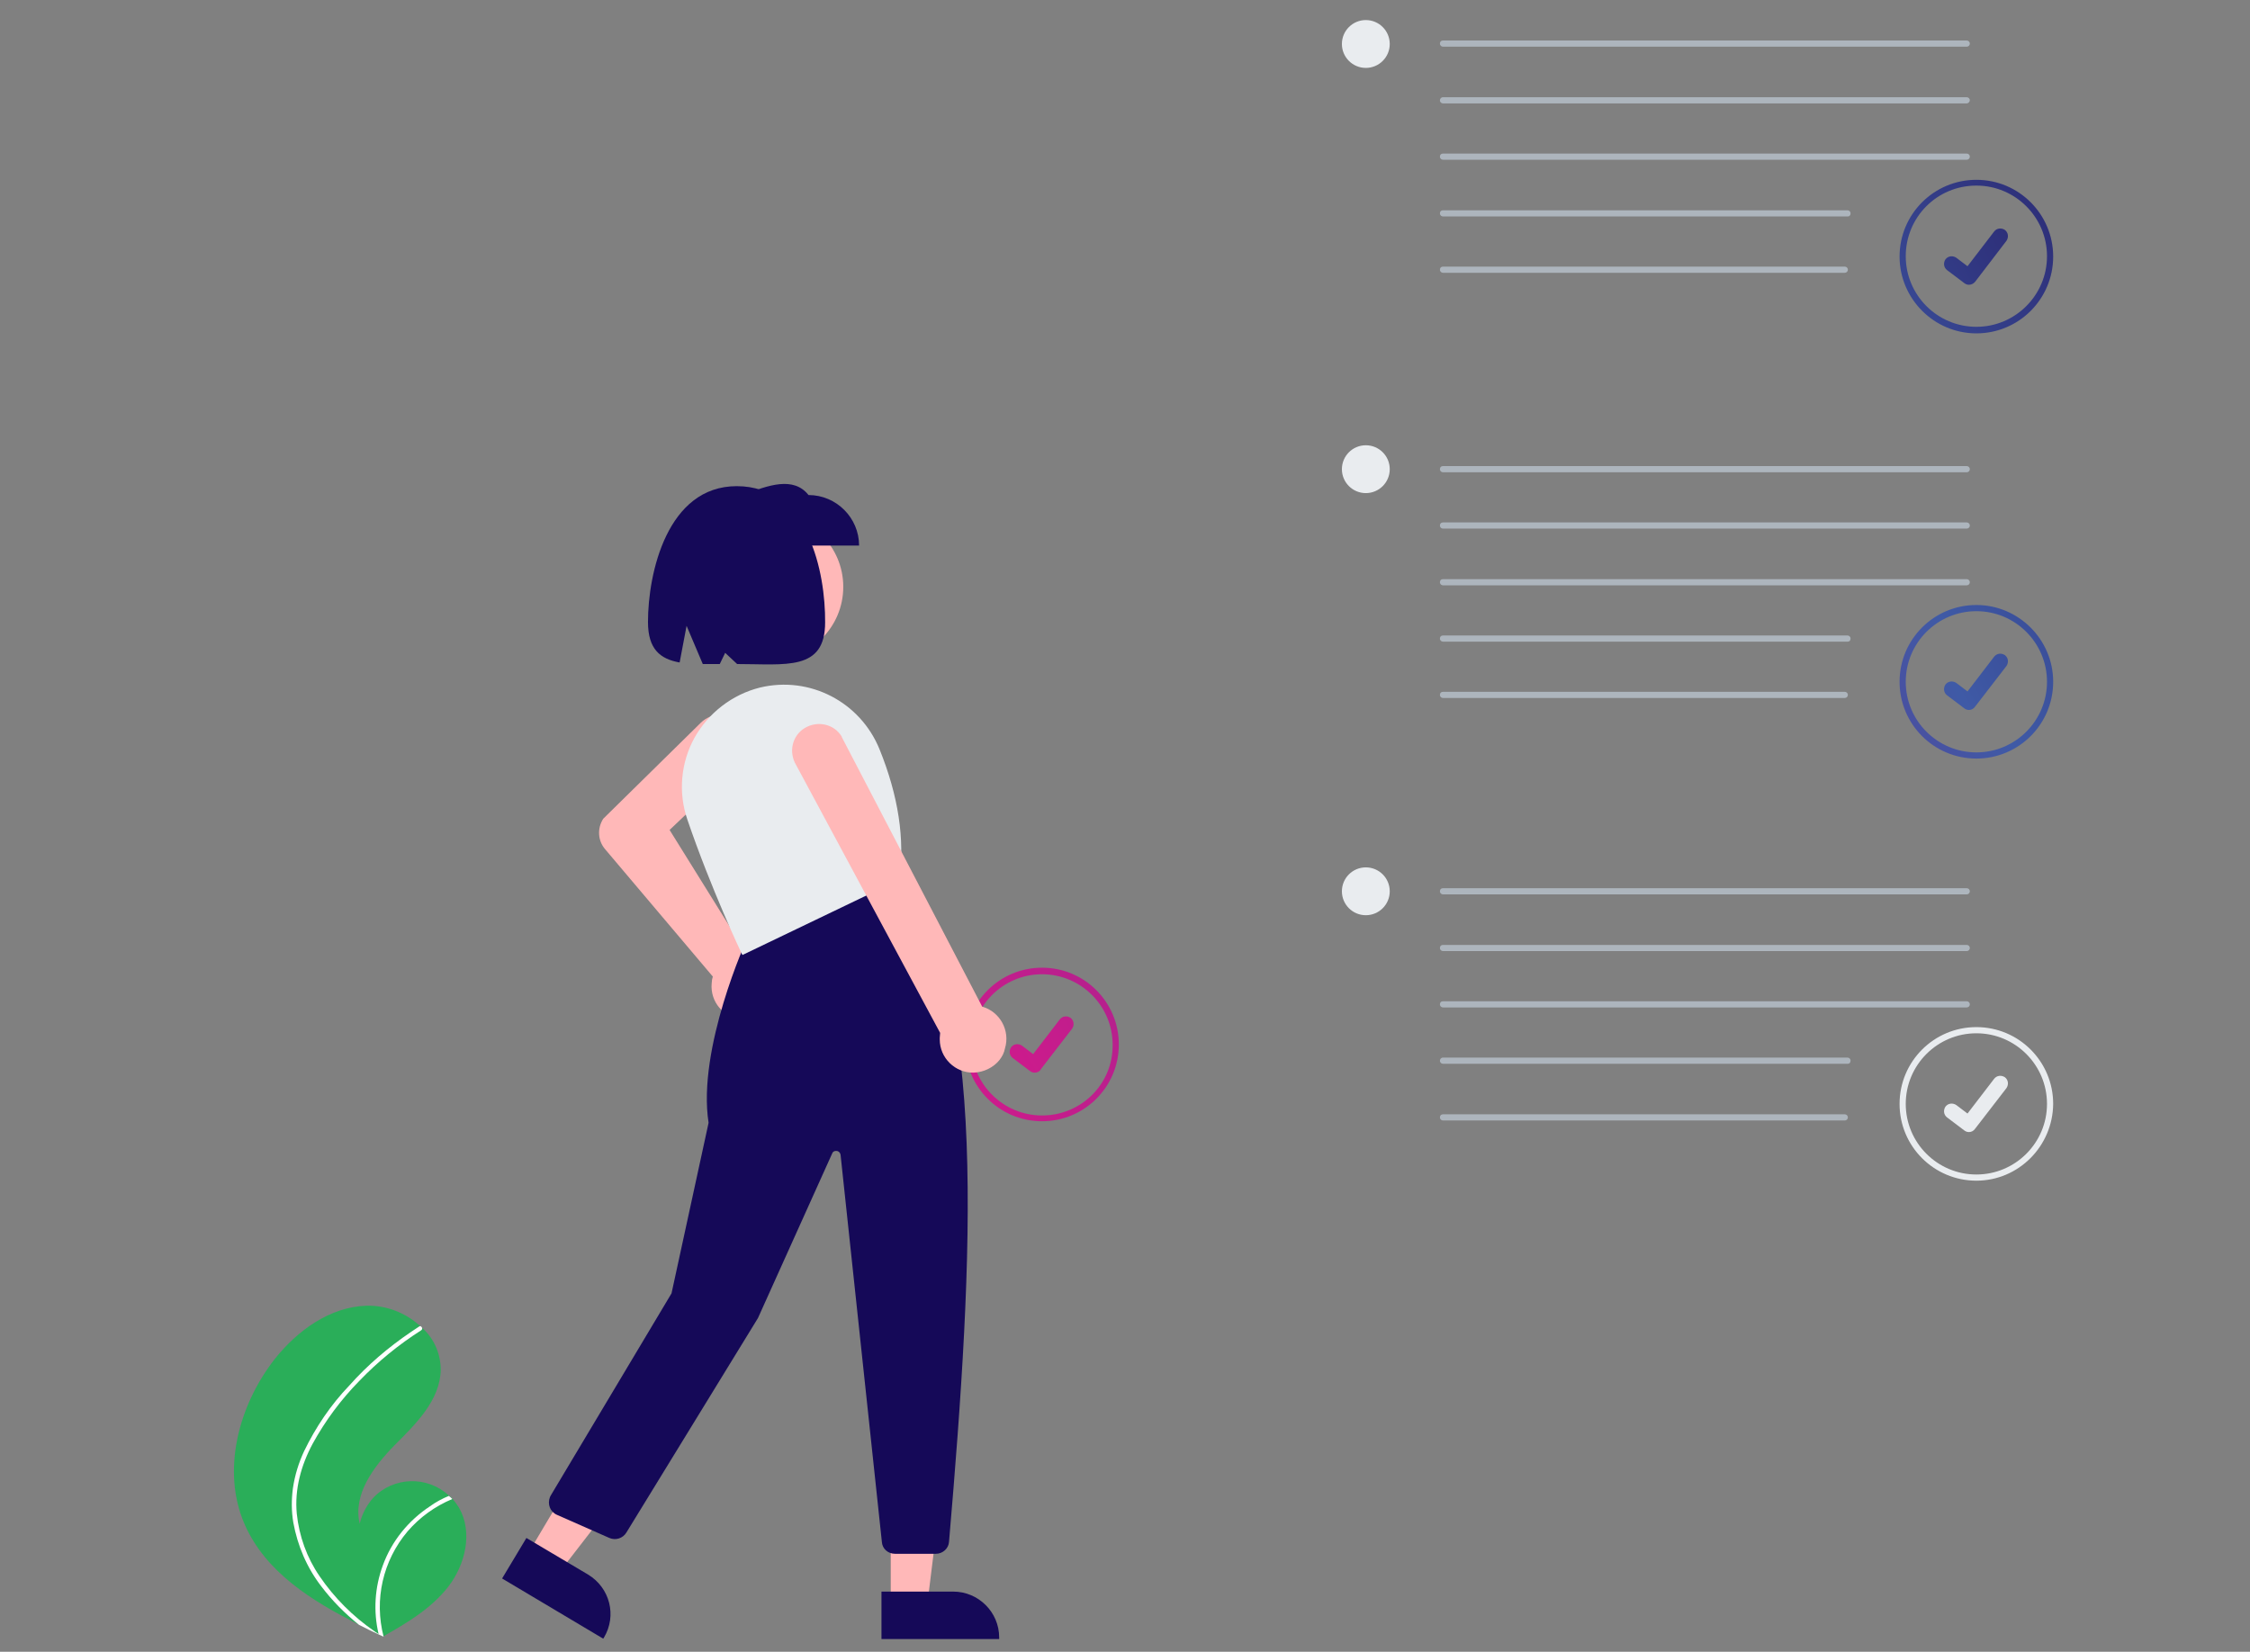
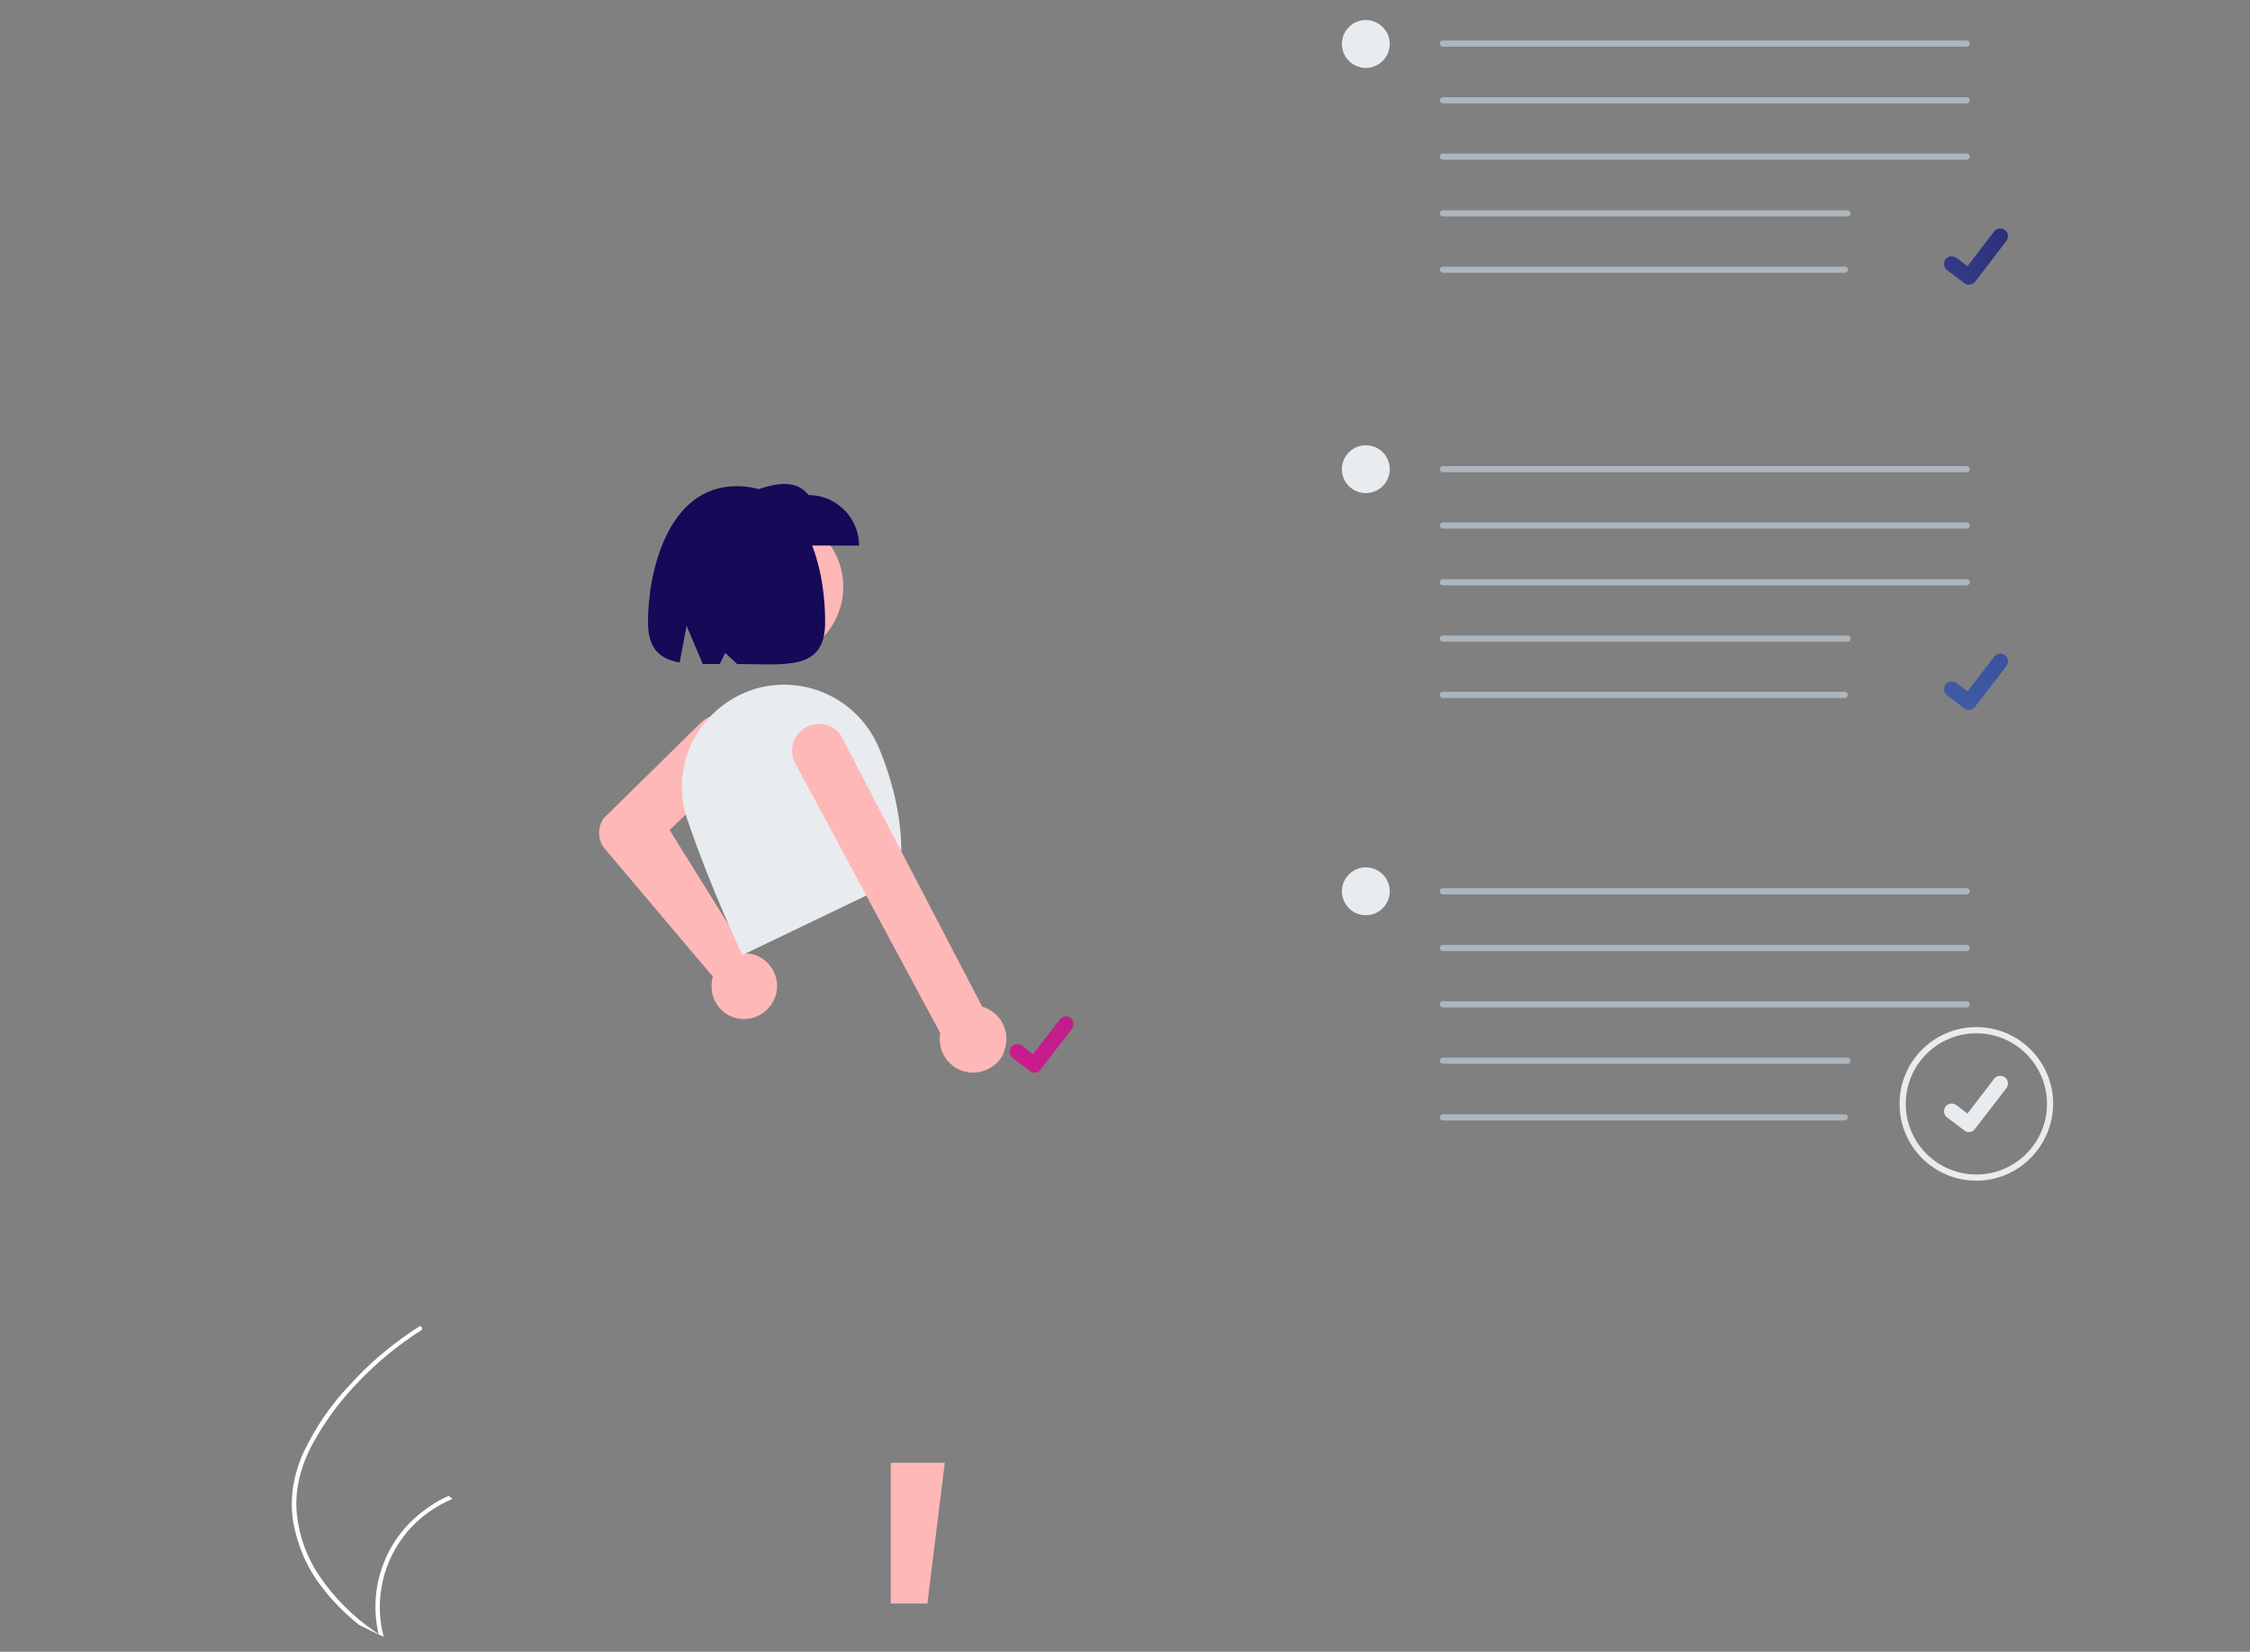
<svg xmlns="http://www.w3.org/2000/svg" version="1.1" id="a2525de1-ea14-4c9e-818b-1d269b9a5d3c" x="0" y="0" viewBox="0 0 583 428.1" xml:space="preserve">
  <rect x="0" y="0" width="583" height="428.1" fill="#808080" stroke="none" />
  <style type="text/css">.st2{fill:#ffb8b8}.st3{fill:#150958}.st6{fill:#e9ecef}.st7{fill:#adb5bd}</style>
-   <path d="M63.4 395.1c5.4 12.3 17.3 19.8 29.5 25.9 1.7.9 3.4 1.7 5.1 2.5.1 0 .2.1.2.1.4.2.7.3 1.1.5l-.2.1-.5.3c.2-.1.4-.2.5-.3.1 0 .1-.1.2-.1 6.2-3.5 12.4-7.2 16.8-12.8 4.5-5.8 6.5-14.2 2.8-20.6-.5-.8-1.1-1.6-1.7-2.3-.3-.3-.6-.6-.9-.8-5.6-5.2-14.4-4.9-19.6.6-1.7 1.9-2.9 4.2-3.5 6.7-1.8-7.6 3.6-14.8 9.1-20.4 5.5-5.5 11.7-11.6 11.9-19.4 0-4.3-1.8-8.4-5.1-11.2l-.3-.3c-3.8-3.4-8.7-5.3-13.8-5.2-9.5.3-17.9 6.4-23.8 13.8-9.4 12-13.9 29-7.8 42.9z" fill="#2aae59" />
  <path d="M78.8 376.1c-1.4 3-2.4 6.2-2.9 9.6-.4 3-.4 5.9.1 8.9 1.1 6 3.5 11.7 7.3 16.6 2.8 3.7 6.1 7 9.7 9.9 1.7.9 3.4 1.7 5.1 2.5.1 0 .2.1.2.1.4.2.7.3 1.1.5l-.2.1-.5.3c.2-.1.4-.2.5-.3.1 0 .1-.1.2-.1-2.5-9.6-.2-19.7 6.2-27.3 3.2-3.7 7.1-6.5 11.6-8.4-.3-.3-.6-.6-.9-.8-1.7.7-3.4 1.6-4.9 2.7-5.6 3.7-9.9 9-12.2 15.3-2.1 5.7-2.5 11.9-1.1 17.8l-.9-.6c-5.7-3.9-10.6-8.8-14.4-14.4-3.3-4.8-5.3-10.4-5.9-16.2-.6-6.3 1.1-12.5 4.1-18.1 3.3-6 7.3-11.4 12.1-16.3 4.8-5 10.2-9.4 16-13.1.3-.2.4-.5.2-.8l-.3-.3c-.1 0-.3 0-.4.1-.7.5-1.4.9-2.1 1.4-5.9 4-11.3 8.6-16 13.9-4.8 5-8.7 10.8-11.7 17z" fill="#fff" />
  <circle class="st2" cx="199.6" cy="152.1" r="18.9" />
  <path class="st2" d="M192.8 264.1h-.7c-4.7-.4-8.1-4.5-7.7-9.2 0-.3.1-.6.1-1 .1-.3.1-.5.2-.8l-27.9-33c-1.9-2.2-2.1-5.4-.5-7.9l.1-.1 25.2-24.8c2.9-2.8 7.5-2.8 10.3.1 2.8 2.9 2.8 7.5-.1 10.3l-.1.1-18.2 17.3 19.9 32c.4 0 .8.1 1.1.1 4.6.9 7.6 5.4 6.7 10-.9 4.1-4.4 6.9-8.4 6.9zm38 151.5h9.5l4.5-36.5h-14z" />
-   <path class="st3" d="M228.4 412.5H247c6.5 0 11.9 5.3 11.9 11.9v.4h-30.5v-12.3z" />
-   <path class="st2" d="M136.9 402.5l8.1 4.9 22.5-29.1-12-7.1z" />
  <linearGradient id="SVGID_1_" gradientUnits="userSpaceOnUse" x1="248.729" y1="273.606" x2="553.152" y2="97.847">
    <stop offset="0" stop-color="#cc1b8c" />
    <stop offset=".541" stop-color="#663390" />
    <stop offset=".787" stop-color="#3f5aa6" />
    <stop offset="1" stop-color="#2e307a" />
  </linearGradient>
-   <path d="M270 250.8c-11 0-19.9 8.9-19.9 19.9s8.9 19.9 19.9 19.9c11 0 19.9-8.9 19.9-19.9 0-11-8.9-19.9-19.9-19.9zm0 38.3c-10.1 0-18.3-8.2-18.3-18.3s8.2-18.3 18.3-18.3c10.1 0 18.3 8.2 18.3 18.3.1 10.1-8.1 18.3-18.3 18.3zm242.1-132.3c-11 0-19.9 8.9-19.9 19.9 0 11 8.9 19.9 19.9 19.9 11 0 19.9-8.9 19.9-19.9 0-11-9-19.9-19.9-19.9zm0 38.2c-10.1 0-18.3-8.2-18.3-18.3s8.2-18.3 18.3-18.3c10.1 0 18.3 8.2 18.3 18.3 0 10.1-8.2 18.3-18.3 18.3zm0-108.6c11 0 19.9-8.9 19.9-19.9 0-11-8.9-19.9-19.9-19.9-11 0-19.9 8.9-19.9 19.9 0 10.9 8.9 19.9 19.9 19.9zm0-38.3c10.1 0 18.3 8.2 18.3 18.3 0 10.1-8.2 18.3-18.3 18.3-10.1 0-18.3-8.2-18.3-18.3s8.1-18.3 18.3-18.3z" fill="url(#SVGID_1_)" />
  <linearGradient id="SVGID_2_" gradientUnits="userSpaceOnUse" x1="259.148" y1="268.783" x2="545.093" y2="103.692">
    <stop offset="0" stop-color="#cc1b8c" />
    <stop offset=".541" stop-color="#663390" />
    <stop offset=".787" stop-color="#3f5aa6" />
    <stop offset="1" stop-color="#2e307a" />
  </linearGradient>
  <path d="M268.1 278c-.4 0-.8-.1-1.2-.4l-4.5-3.4c-.9-.7-1-1.9-.4-2.8.7-.9 1.9-1 2.8-.4l2.9 2.2 6.9-9c.7-.9 1.9-1 2.8-.4v.1-.1c.9.7 1 1.9.4 2.8l-8.1 10.5c-.3.6-.9.9-1.6.9zm242.1-94c-.4 0-.8-.1-1.2-.4l-4.5-3.4c-.9-.7-1-1.9-.4-2.8.7-.9 1.9-1 2.8-.4l2.9 2.2 6.9-9c.7-.9 1.9-1 2.8-.4v.1-.1c.9.7 1 1.9.4 2.8l-8.1 10.5c-.4.6-1 .9-1.6.9zm0-110.2c-.4 0-.8-.1-1.2-.4l-4.5-3.4c-.9-.7-1-1.9-.4-2.8.7-.9 1.9-1 2.8-.4l2.9 2.2 6.9-9c.7-.9 1.9-1 2.8-.4v.1-.1c.9.7 1 1.9.4 2.8L511.8 73c-.4.5-1 .8-1.6.8z" fill="url(#SVGID_2_)" />
-   <path class="st3" d="M136.4 398.6l16 9.5c5.6 3.4 7.5 10.6 4.1 16.3l-.2.3-26.2-15.6 6.3-10.5zm106.1 4.1h-10.6c-1.8 0-3.3-1.3-3.4-3.1l-10.7-100.3c-.1-.6-.6-1.1-1.3-1-.4 0-.8.3-.9.7l-19.2 42.6-34.1 55.6c-.9 1.5-2.8 2.1-4.4 1.4l-13.6-6c-1.8-.8-2.5-2.8-1.8-4.6.1-.1.1-.3.2-.4l31.3-52.4 9.6-44.2c-3-19.2 9.9-47.7 10.1-47.9l.1-.1 38.9-15.6.2.2c23.1 28.2 19.4 97.5 13 172-.1 1.7-1.6 3.1-3.4 3.1z" />
  <path class="st6" d="M192.4 247.5l-.2-.3c-.1-.2-8-16.9-14.1-34.8-2.4-7-1.7-14.7 1.8-21.1 3.6-6.5 9.8-11.3 17-13.1 12.9-3.1 26 3.7 31 16 4.9 12.1 6.6 23.4 5.1 33.6v.2l-.2.1-40.4 19.4z" />
  <path class="st2" d="M259 274.7c-1.6 2-4.1 3.2-6.7 3.3-4.8.1-8.8-3.8-8.8-8.6v-.4c0-.4.1-.9.1-1.3l-37.3-69.4c-2-3.3-1.1-7.6 2.2-9.6 3.3-2 7.6-1.1 9.6 2.2v.1l36.4 69.9c4.6 1.3 7.3 6.2 5.9 10.8-.2 1.1-.7 2.1-1.4 3z" />
  <path class="st3" d="M222.6 141.4h-30.1v-13.1c6.6-2.6 13.1-4.9 17 0 7.2 0 13.1 5.9 13.1 13.1z" />
  <path class="st3" d="M190.9 126c-18 0-23 22.5-23 35.2 0 7.1 3.2 9.6 8.2 10.5l1.8-9.5 4.2 9.9h4.4l1.4-2.9 3.1 2.9c12.6 0 22.8 1.9 22.8-10.8.1-12.8-4.3-35.3-22.9-35.3z" />
  <circle class="st6" cx="353.9" cy="121.6" r="6.2" />
  <path class="st7" d="M509.6 122.4H373.9c-.4 0-.8-.3-.8-.8s.3-.8.8-.8h135.7c.4 0 .8.3.8.8s-.4.8-.8.8zm0 14.6H373.9c-.4 0-.8-.3-.8-.8s.3-.8.8-.8h135.7c.4 0 .8.3.8.8s-.4.8-.8.8zm0 14.7H373.9c-.4 0-.8-.3-.8-.8s.3-.8.8-.8h135.7c.4 0 .8.3.8.8s-.4.8-.8.8zm-30.8 14.6H373.9c-.4 0-.8-.3-.8-.8s.3-.8.8-.8h104.8c.4 0 .8.3.8.8s-.3.8-.7.8zm-.8 14.6H373.9c-.4 0-.8-.3-.8-.8s.3-.8.8-.8H478c.4 0 .8.3.8.8s-.4.8-.8.8z" />
  <circle class="st6" cx="353.9" cy="11.4" r="6.2" />
  <path class="st7" d="M509.6 12.1H373.9c-.4 0-.8-.3-.8-.8s.3-.8.8-.8h135.7c.4 0 .8.3.8.8s-.4.8-.8.8zm0 14.7H373.9c-.4 0-.8-.3-.8-.8 0-.4.3-.8.8-.8h135.7c.4 0 .8.3.8.8 0 .4-.4.8-.8.8zm0 14.6H373.9c-.4 0-.8-.3-.8-.8s.3-.8.8-.8h135.7c.4 0 .8.3.8.8s-.4.8-.8.8zm-30.8 14.7H373.9c-.4 0-.8-.3-.8-.8s.3-.8.8-.8h104.8c.4 0 .8.3.8.8s-.3.8-.7.8zm-.8 14.6H373.9c-.4 0-.8-.3-.8-.8s.3-.8.8-.8H478c.4 0 .8.3.8.8s-.4.8-.8.8z" />
  <circle class="st6" cx="353.9" cy="231" r="6.2" />
  <path class="st6" d="M512.1 306c-11 0-19.9-8.9-19.9-19.9s8.9-19.9 19.9-19.9c11 0 19.9 8.9 19.9 19.9-.1 11-9 19.9-19.9 19.9zm0-38.2c-10.1 0-18.3 8.2-18.3 18.3s8.2 18.3 18.3 18.3c10.1 0 18.3-8.2 18.3-18.3 0-10.1-8.2-18.3-18.3-18.3z" />
  <path id="a21ca558-fa96-4264-98a7-0764bc68c1d4" class="st6" d="M510.2 293.4c-.4 0-.8-.1-1.2-.4l-4.5-3.4c-.9-.7-1-1.9-.4-2.8.7-.9 1.9-1 2.8-.4l2.9 2.2 6.9-9c.7-.9 1.9-1 2.8-.4v.1-.1c.9.7 1 1.9.4 2.8l-8.1 10.5c-.4.6-1 .9-1.6.9z" />
  <path class="st7" d="M509.6 231.8H373.9c-.4 0-.8-.3-.8-.8s.3-.8.8-.8h135.7c.4 0 .8.3.8.8s-.4.8-.8.8zm0 14.7H373.9c-.4 0-.8-.3-.8-.8s.3-.8.8-.8h135.7c.4 0 .8.3.8.8s-.4.8-.8.8zm0 14.6H373.9c-.4 0-.8-.3-.8-.8s.3-.8.8-.8h135.7c.4 0 .8.3.8.8s-.4.8-.8.8zm-30.8 14.6H373.9c-.4 0-.8-.3-.8-.8 0-.4.3-.8.8-.8h104.8c.4 0 .8.3.8.8s-.3.8-.7.8zm-.8 14.7H373.9c-.4 0-.8-.3-.8-.8s.3-.8.8-.8H478c.4 0 .8.3.8.8s-.4.8-.8.8z" />
</svg>